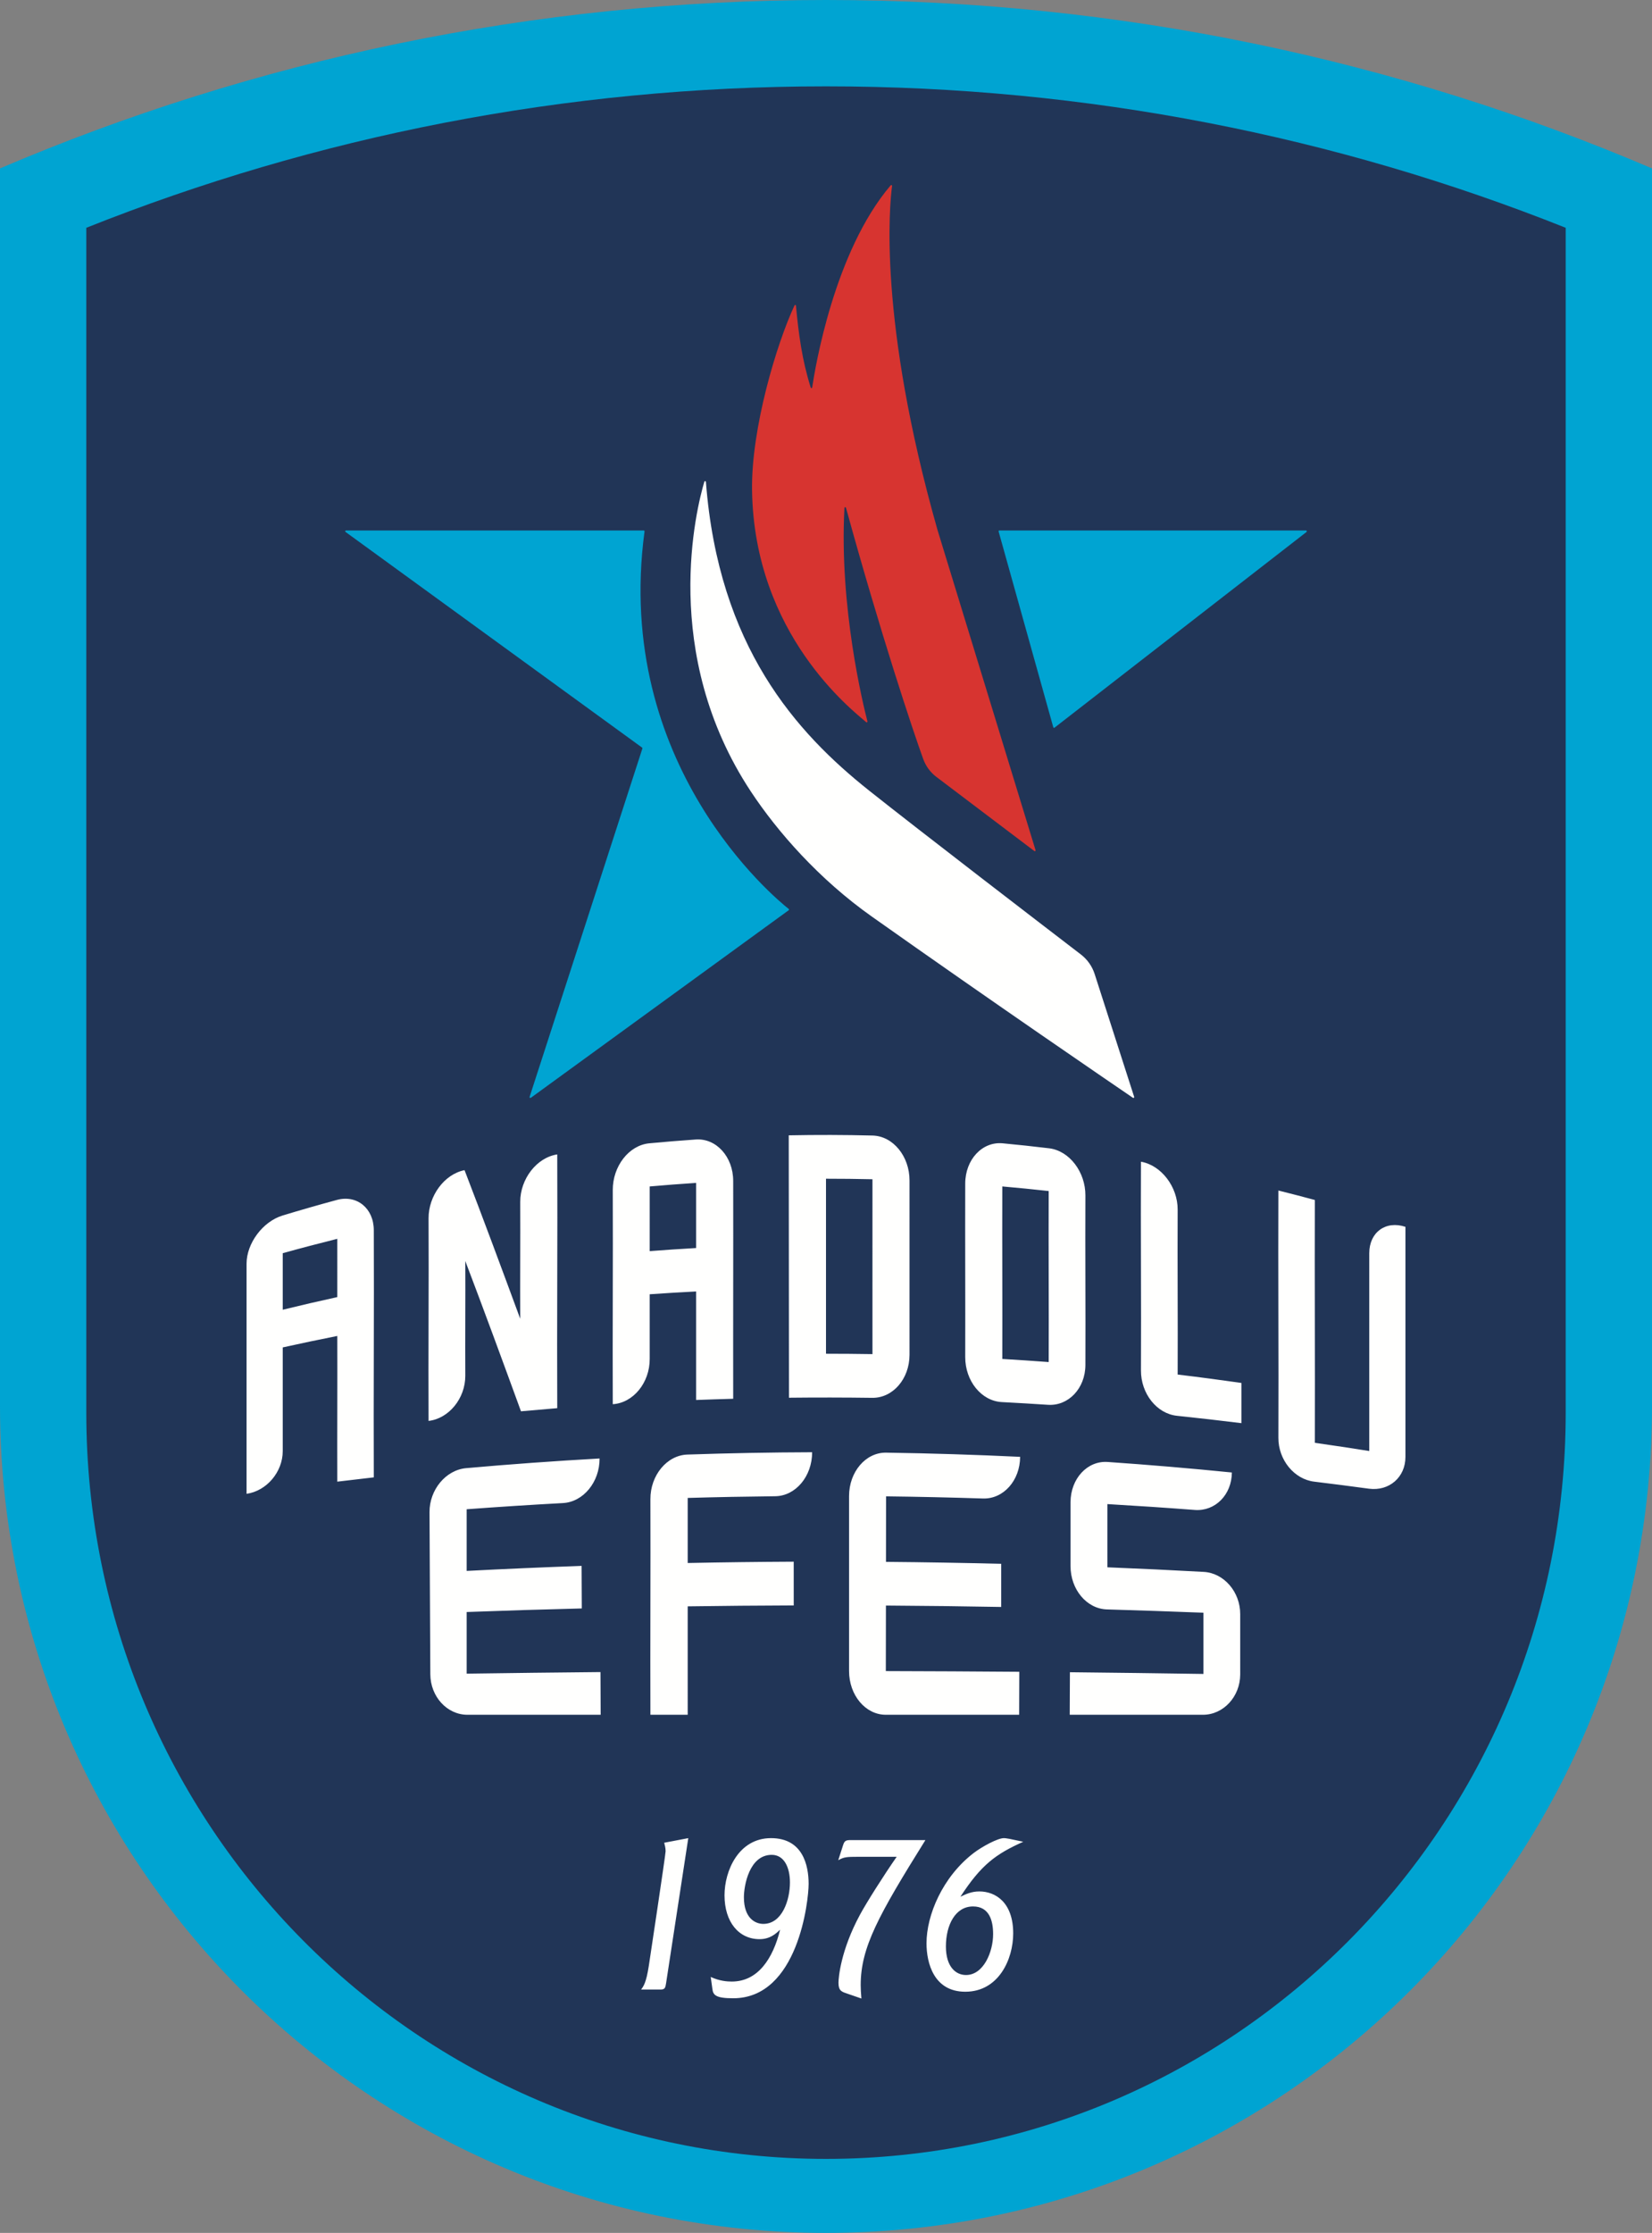
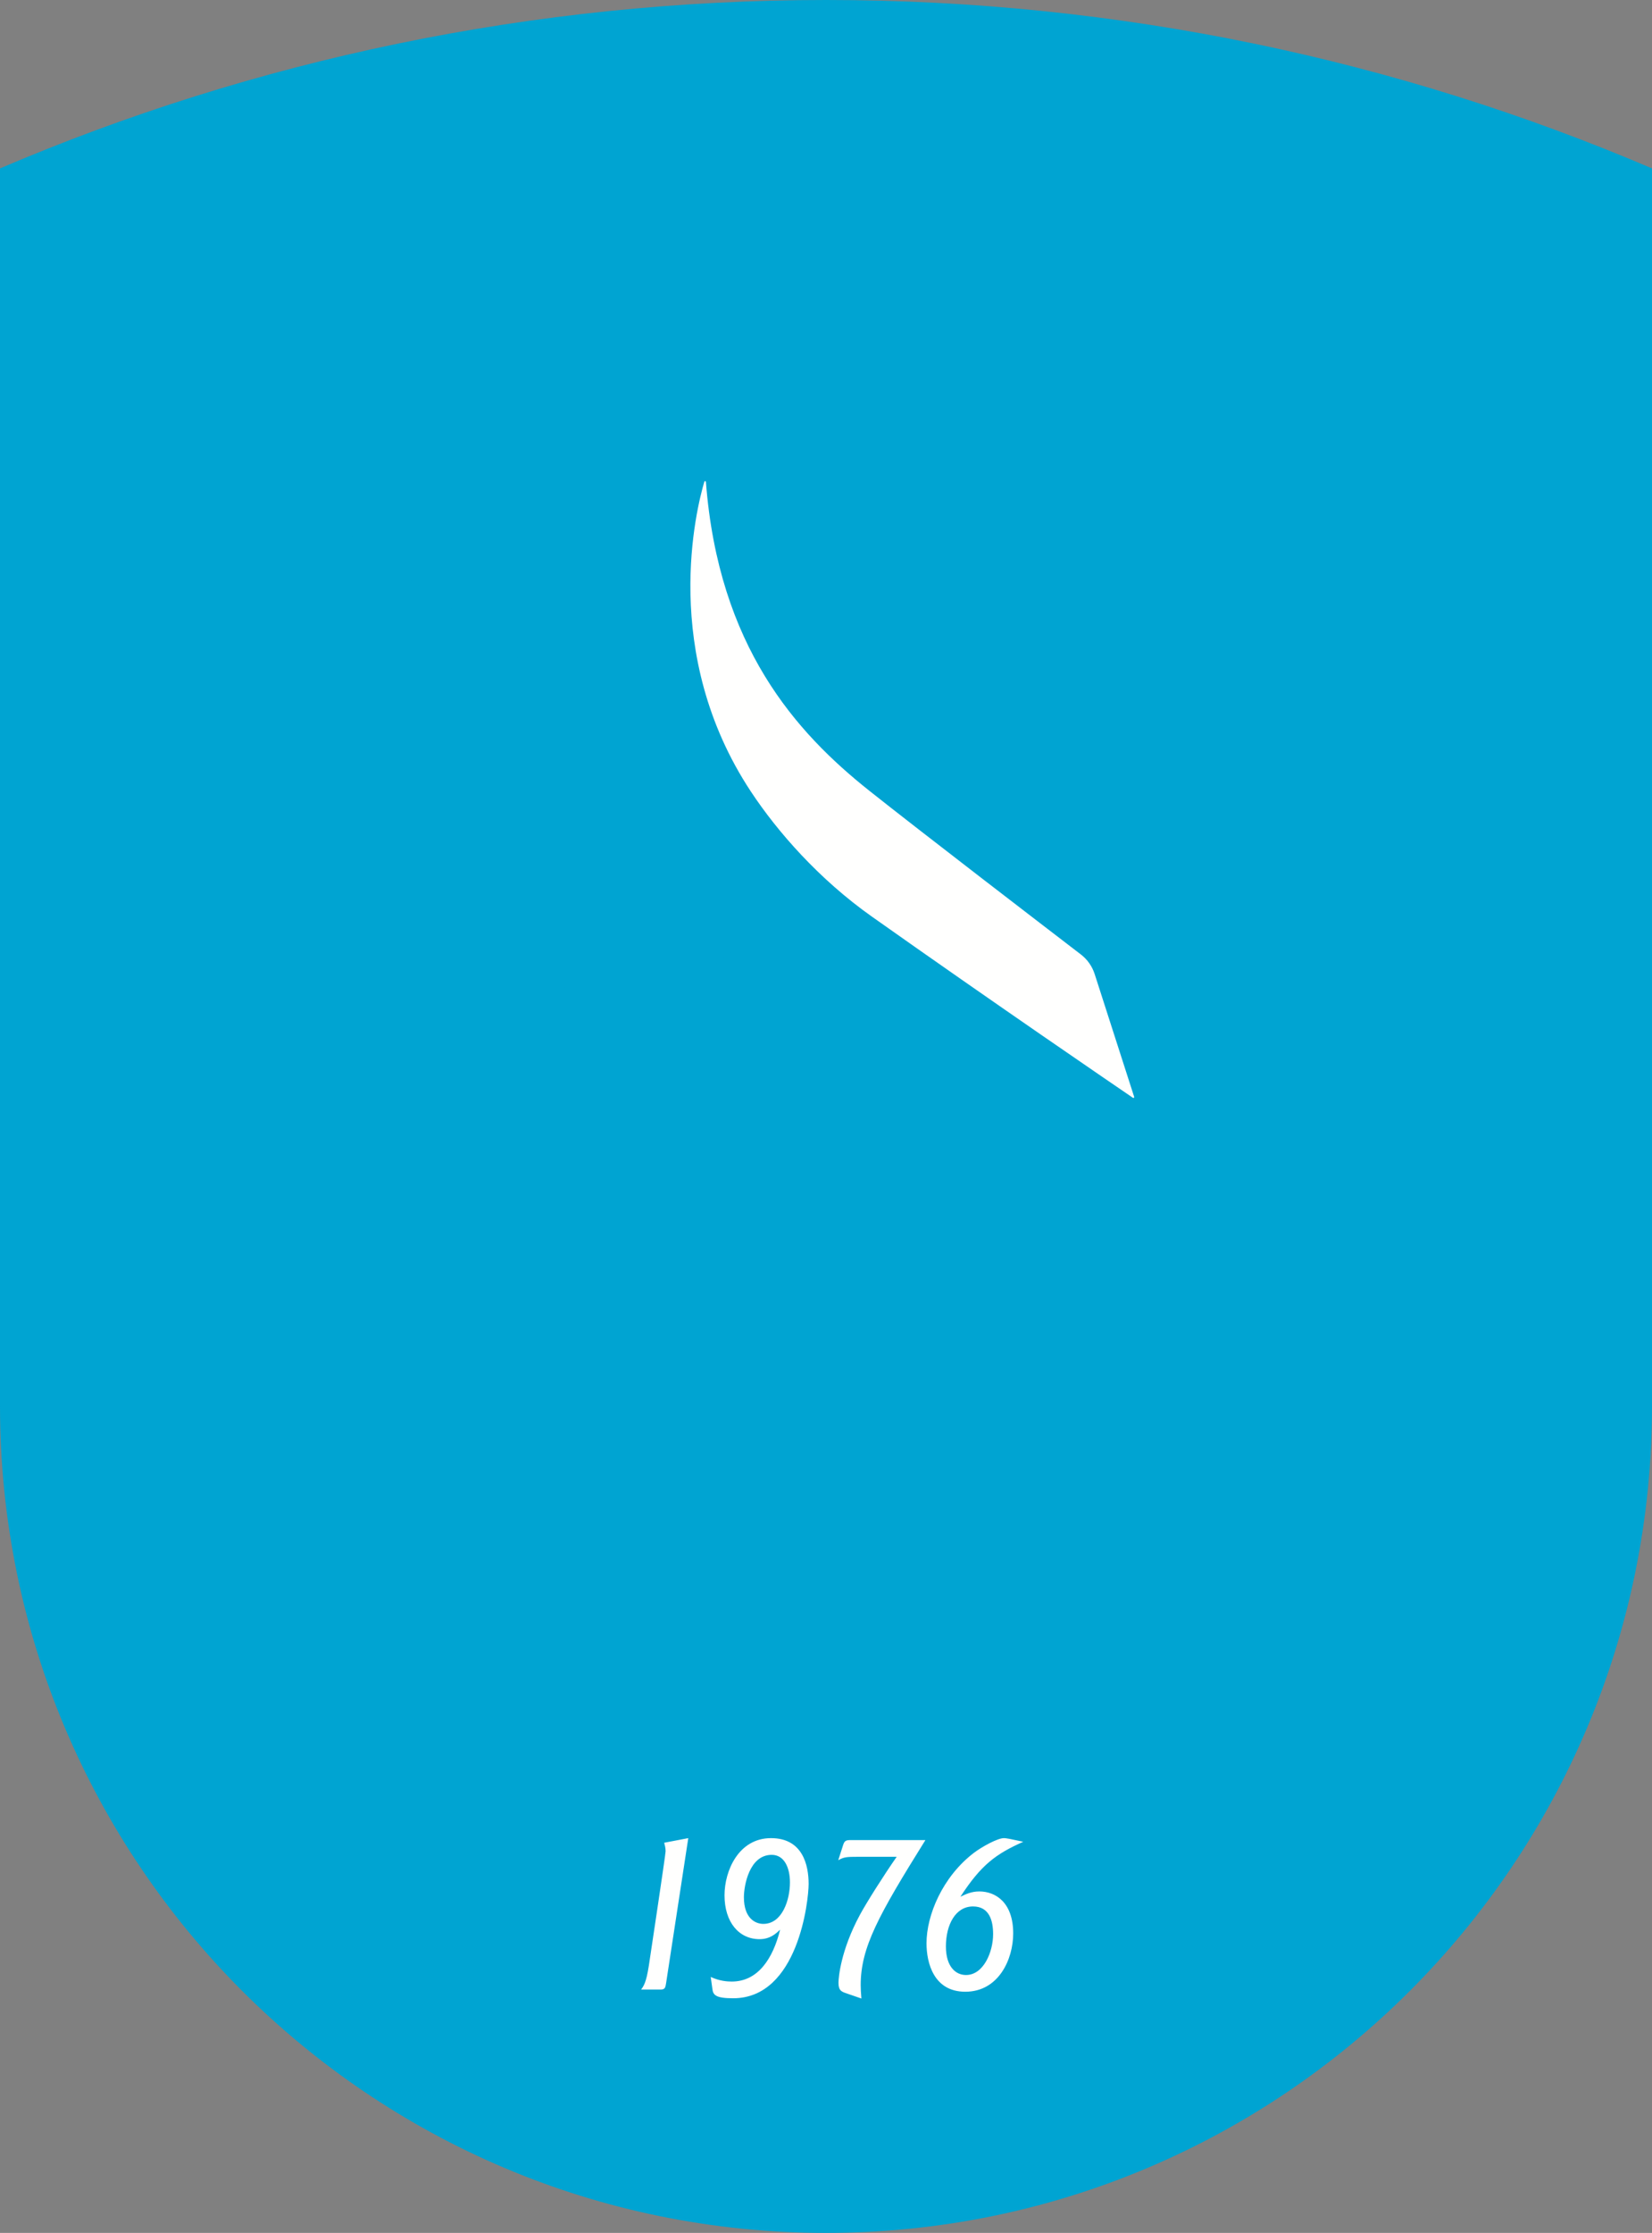
<svg xmlns="http://www.w3.org/2000/svg" width="134px" height="181px" viewBox="0 0 134 181" version="1.1">
  <rect x="0" y="0" width="134" height="181" fill="#808080" stroke="none" />
  <title>aesk-logo</title>
  <desc>Created with Sketch.</desc>
  <defs />
  <g id="Page-1" stroke="none" stroke-width="1" fill="none" fill-rule="evenodd">
    <g id="ANADOLU-EFES-Logo-Pantone-Keyline">
      <path d="M134,113.963 L134,13.651 C113.427,4.869 90.781,0 67,0 C43.218,0 20.574,4.869 0,13.651 L0,113.963 C0,150.986 29.997,181 67,181 C104.002,181 134,150.986 134,113.963" id="Fill-1" fill="#00A4D2" />
-       <path d="M127,114.52 L127,18.465 C108.426,11.065 88.183,7 67,7 C45.816,7 25.574,11.065 7,18.465 L7,114.52 C7,147.922 33.863,175 67,175 C100.137,175 127,147.922 127,114.52" id="Fill-3" fill="#213557" />
-       <path d="M114,118.104 L114,99.447 C112.393,98.916 111.069,99.892 111.066,101.585 C111.056,106.931 111.075,112.275 111.066,117.62 C109.59,117.386 108.132,117.164 106.651,116.955 C106.673,110.393 106.628,103.831 106.651,97.27 C105.67,97.005 104.679,96.749 103.695,96.504 C103.666,103.186 103.723,109.869 103.695,116.549 C103.686,118.326 104.968,119.91 106.606,120.104 C108.088,120.284 109.569,120.474 111.047,120.675 C112.68,120.888 114.001,119.745 114,118.104 M100.694,112.101 C98.961,111.855 97.263,111.629 95.524,111.422 C95.546,106.965 95.501,102.508 95.524,98.051 C95.532,96.21 94.199,94.454 92.548,94.169 C92.519,99.807 92.576,105.447 92.548,111.085 C92.538,112.958 93.826,114.596 95.473,114.765 C97.212,114.947 98.96,115.146 100.694,115.361 C100.699,114.274 100.689,113.188 100.694,112.101 M99.921,119.361 C96.572,119.025 93.215,118.74 89.853,118.508 C88.202,118.389 86.843,119.854 86.835,121.762 C86.827,123.485 86.843,125.209 86.835,126.932 C86.827,128.84 88.147,130.416 89.795,130.461 C92.407,130.536 95.006,130.625 97.616,130.727 C97.608,132.382 97.624,134.036 97.616,135.69 C94.012,135.635 90.393,135.589 86.785,135.551 C86.78,136.701 86.775,137.85 86.77,139 L97.586,139 C99.234,138.995 100.59,137.535 100.598,135.739 C100.606,134.109 100.59,132.479 100.598,130.849 C100.606,129.053 99.291,127.513 97.646,127.418 C95.037,127.275 92.438,127.151 89.824,127.046 C89.832,125.338 89.815,123.63 89.824,121.922 C92.189,122.06 94.565,122.217 96.924,122.397 C98.571,122.516 99.911,121.164 99.921,119.361 M88.041,110.652 C88.061,106.07 88.019,101.488 88.041,96.907 C88.05,95.013 86.756,93.282 85.096,93.081 C83.844,92.93 82.59,92.795 81.336,92.677 C79.673,92.518 78.298,93.994 78.293,95.937 C78.28,100.624 78.306,105.311 78.293,109.998 C78.287,111.942 79.607,113.569 81.263,113.653 C82.512,113.718 83.762,113.792 85.01,113.874 C86.664,113.979 88.032,112.546 88.041,110.652 M85.063,96.546 C85.043,101.166 85.082,105.787 85.063,110.408 C83.813,110.315 82.55,110.231 81.3,110.157 C81.316,105.496 81.284,100.834 81.3,96.173 C82.554,96.283 83.812,96.407 85.063,96.546 M73.774,109.83 C73.782,105.115 73.766,100.401 73.774,95.687 C73.778,93.736 72.444,92.089 70.777,92.047 C68.511,91.99 66.244,91.985 63.978,92.03 C63.985,99.12 63.989,106.21 63.996,113.299 C66.249,113.275 68.502,113.278 70.756,113.308 C72.414,113.329 73.77,111.782 73.774,109.83 M70.769,95.59 C70.763,100.316 70.773,105.04 70.769,109.765 C69.516,109.745 68.253,109.735 67,109.735 L67,95.548 C68.258,95.548 69.511,95.561 70.769,95.59 M56.465,113.483 C57.466,113.446 58.472,113.412 59.472,113.385 C59.461,107.497 59.484,101.609 59.472,95.721 C59.469,93.768 58.097,92.249 56.432,92.368 C55.175,92.455 53.919,92.558 52.664,92.677 C51,92.837 49.696,94.549 49.704,96.465 C49.728,102.251 49.681,108.039 49.704,113.825 C51.359,113.723 52.707,112.091 52.7,110.157 C52.695,108.41 52.706,106.662 52.7,104.913 C53.952,104.826 55.212,104.75 56.465,104.686 C56.473,107.619 56.457,110.55 56.465,113.483 M56.465,101.166 C55.211,101.237 53.953,101.32 52.7,101.417 C52.695,99.669 52.706,97.921 52.7,96.174 C53.954,96.063 55.209,95.968 56.465,95.886 C56.47,97.647 56.461,99.406 56.465,101.166 M37.906,139 L48.723,139 C48.718,137.845 48.713,136.692 48.707,135.538 C45.1,135.571 41.459,135.615 37.854,135.667 C37.845,134.002 37.863,132.335 37.854,130.67 C40.961,130.555 44.08,130.458 47.192,130.381 C47.186,129.231 47.182,128.082 47.176,126.932 C44.063,127.042 40.961,127.177 37.854,127.339 C37.846,125.672 37.863,124.007 37.854,122.34 C40.463,122.147 43.042,121.981 45.658,121.839 C47.309,121.753 48.642,120.142 48.634,118.226 C45.017,118.428 41.406,118.688 37.803,119.009 C36.157,119.16 34.832,120.763 34.84,122.573 C34.862,126.953 34.883,131.334 34.905,135.714 C34.914,137.524 36.257,138.995 37.906,139 M45.2,114.146 C45.168,107.289 45.232,100.434 45.2,93.578 C43.544,93.821 42.188,95.567 42.198,97.436 C42.213,100.592 42.182,103.746 42.198,106.901 C40.682,102.791 39.191,98.769 37.681,94.853 C36.035,95.181 34.754,96.946 34.763,98.754 C34.79,104.229 34.736,109.705 34.763,115.18 C36.406,114.99 37.751,113.357 37.742,111.512 C37.725,108.415 37.758,105.316 37.742,102.219 C39.252,106.183 40.744,110.25 42.259,114.4 C43.13,114.321 45.076,114.156 45.2,114.146 M27.359,120.103 C28.348,119.984 29.33,119.868 30.32,119.756 C30.292,113.075 30.348,106.393 30.32,99.711 C30.312,97.935 28.94,96.824 27.316,97.27 C25.844,97.668 24.378,98.088 22.917,98.531 C21.303,99.027 20.001,100.791 20,102.431 L20,121.089 C21.63,120.859 22.937,119.314 22.934,117.62 C22.929,114.82 22.938,112.02 22.934,109.221 C24.403,108.895 25.883,108.586 27.359,108.293 C27.374,112.229 27.345,116.166 27.359,120.103 M27.359,105.143 C25.884,105.466 24.401,105.807 22.934,106.167 C22.931,104.64 22.937,103.112 22.934,101.585 C24.397,101.176 25.887,100.787 27.359,100.419 C27.365,101.994 27.354,103.569 27.359,105.143 M52.757,121.519 C52.777,127.346 52.736,133.172 52.757,139 L55.782,139 C55.774,136.07 55.79,133.141 55.782,130.211 C58.648,130.17 61.517,130.145 64.383,130.136 C64.381,128.954 64.381,127.772 64.381,126.59 C61.511,126.604 58.65,126.639 55.782,126.697 C55.777,124.938 55.787,123.18 55.782,121.423 C58.154,121.355 60.505,121.31 62.877,121.285 C64.533,121.268 65.875,119.678 65.875,117.719 C62.498,117.729 59.123,117.793 55.749,117.907 C54.093,117.966 52.75,119.591 52.757,121.519 M68.871,121.269 C68.869,125.996 68.874,130.725 68.871,135.453 C68.87,137.413 70.202,139 71.849,139 C75.455,139 79.061,139 82.667,139 C82.671,137.839 82.676,136.677 82.679,135.515 C79.072,135.487 75.463,135.467 71.853,135.459 C71.856,133.688 71.859,131.917 71.861,130.146 C74.976,130.166 78.097,130.203 81.211,130.26 C81.215,129.095 81.207,127.928 81.211,126.763 C78.095,126.685 74.983,126.632 71.865,126.605 C71.868,124.835 71.87,123.064 71.872,121.294 C74.495,121.326 77.118,121.384 79.739,121.469 C81.392,121.519 82.738,120.014 82.746,118.091 C79.126,117.919 75.502,117.806 71.876,117.752 C70.219,117.728 68.872,119.309 68.871,121.269" id="Fill-5" fill="#FFFFFE" />
      <path d="M52.281,43.075 C52.286,43.036 52.256,43.001 52.216,43 L28.066,43 C28.002,43 27.975,43.082 28.027,43.119 L52.083,60.601 C52.106,60.618 52.116,60.647 52.107,60.674 L42.958,88.914 C42.938,88.975 43.008,89.025 43.06,88.987 L63.973,73.784 C64.008,73.758 64.01,73.706 63.975,73.679 C62.91,72.841 49.737,62.007 52.281,43.075" id="Fill-7" fill="#00A4D2" />
      <path d="M87.67,77.366 C84.737,75.119 74.628,67.367 70.503,64.09 C64.582,59.385 58.288,52.413 57.259,39.062 C57.253,38.99 57.153,38.976 57.132,39.045 C56.51,41.137 53.493,52.952 60.912,64.171 C63.069,67.433 66.435,71.269 70.703,74.287 C80.464,81.191 90.525,88.054 91.896,88.988 C91.948,89.024 92.015,88.974 91.997,88.914 L88.792,78.956 C88.589,78.325 88.199,77.772 87.67,77.366" id="Fill-9" fill="#FFFFFE" />
-       <path d="M105.936,43 L81.063,43 C81.02,43 80.991,43.044 81.003,43.087 L85.436,58.951 C85.449,58.996 85.5,59.014 85.535,58.987 L105.974,43.124 C106.024,43.085 105.998,43 105.936,43" id="Fill-11" fill="#00A4D2" />
-       <path d="M70.36,58.474 C70.017,57.151 68.063,49.202 68.496,41.173 C68.5,41.101 68.602,41.093 68.621,41.162 C71.449,51.434 74.036,59.181 74.886,61.527 C75.097,62.106 75.464,62.606 75.949,62.973 L83.901,68.987 C83.949,69.024 84.015,68.976 83.997,68.916 L76.038,42.938 C71.215,25.947 72.158,16.575 72.359,15.073 C72.367,15.01 72.288,14.974 72.248,15.022 C67.665,20.395 66.114,29.824 65.88,31.408 C65.871,31.472 65.781,31.479 65.761,31.418 C65.051,29.162 64.778,27.076 64.562,24.771 C64.557,24.709 64.472,24.702 64.445,24.759 C63.02,27.8 60.923,34.693 61.002,39.761 C61.184,51.433 69.131,57.562 70.262,58.541 C70.309,58.582 70.376,58.535 70.36,58.474" id="Fill-13" fill="#D73430" />
      <path d="M53.876,149.372 C53.914,149.549 53.99,149.766 53.99,150.06 C53.99,150.335 52.625,159.369 52.625,159.369 C52.417,160.704 52.208,160.999 52,161.273 L53.573,161.273 C53.933,161.273 53.971,161.136 54.028,160.762 L55.829,149 L53.876,149.372 Z M57.783,161.214 C57.839,161.705 58.029,161.98 59.469,161.98 C64.739,161.98 65.591,154.066 65.591,152.711 C65.591,151.199 65.117,149 62.54,149 C59.905,149 58.768,151.651 58.768,153.635 C58.768,155.794 59.924,157.189 61.611,157.189 C62.483,157.189 62.957,156.718 63.279,156.422 C62.691,158.779 61.478,160.625 59.355,160.625 C58.995,160.625 58.37,160.586 57.65,160.252 L57.783,161.214 Z M62.597,150.354 C63.582,150.354 64.075,151.336 64.075,152.594 C64.075,154.007 63.45,155.951 61.914,155.951 C61.289,155.951 60.341,155.52 60.341,153.792 C60.341,152.849 60.777,150.354 62.597,150.354 Z M67.994,150.787 C68.468,150.532 68.639,150.512 69.643,150.512 L72.733,150.512 C71.653,152.063 70.288,154.223 69.757,155.205 C68.184,158.111 68.013,160.331 68.013,160.723 C68.013,161.371 68.26,161.45 68.733,161.607 L69.871,162 C69.833,161.51 69.814,161.254 69.814,160.919 C69.814,157.856 71.255,155.264 75.064,149.157 L69.018,149.157 C68.639,149.157 68.506,149.196 68.392,149.549 L67.994,150.787 Z M81.882,149.058 C81.578,149 81.484,149 81.427,149 C80.934,149 79.683,149.667 78.962,150.217 C76.442,152.161 75.153,155.245 75.153,157.523 C75.153,159.114 75.74,161.45 78.299,161.45 C80.991,161.45 82.184,158.838 82.184,156.718 C82.184,154.223 80.763,153.32 79.436,153.32 C78.773,153.32 78.318,153.555 77.901,153.752 C79.588,151.159 80.763,150.295 83,149.294 L81.882,149.058 Z M78.925,154.537 C80.252,154.537 80.555,155.696 80.555,156.776 C80.555,158.229 79.778,160.095 78.356,160.095 C77.523,160.095 76.726,159.427 76.726,157.778 C76.726,156.049 77.484,154.537 78.925,154.537 Z" id="Fill-15" fill="#FFFFFE" />
    </g>
  </g>
</svg>